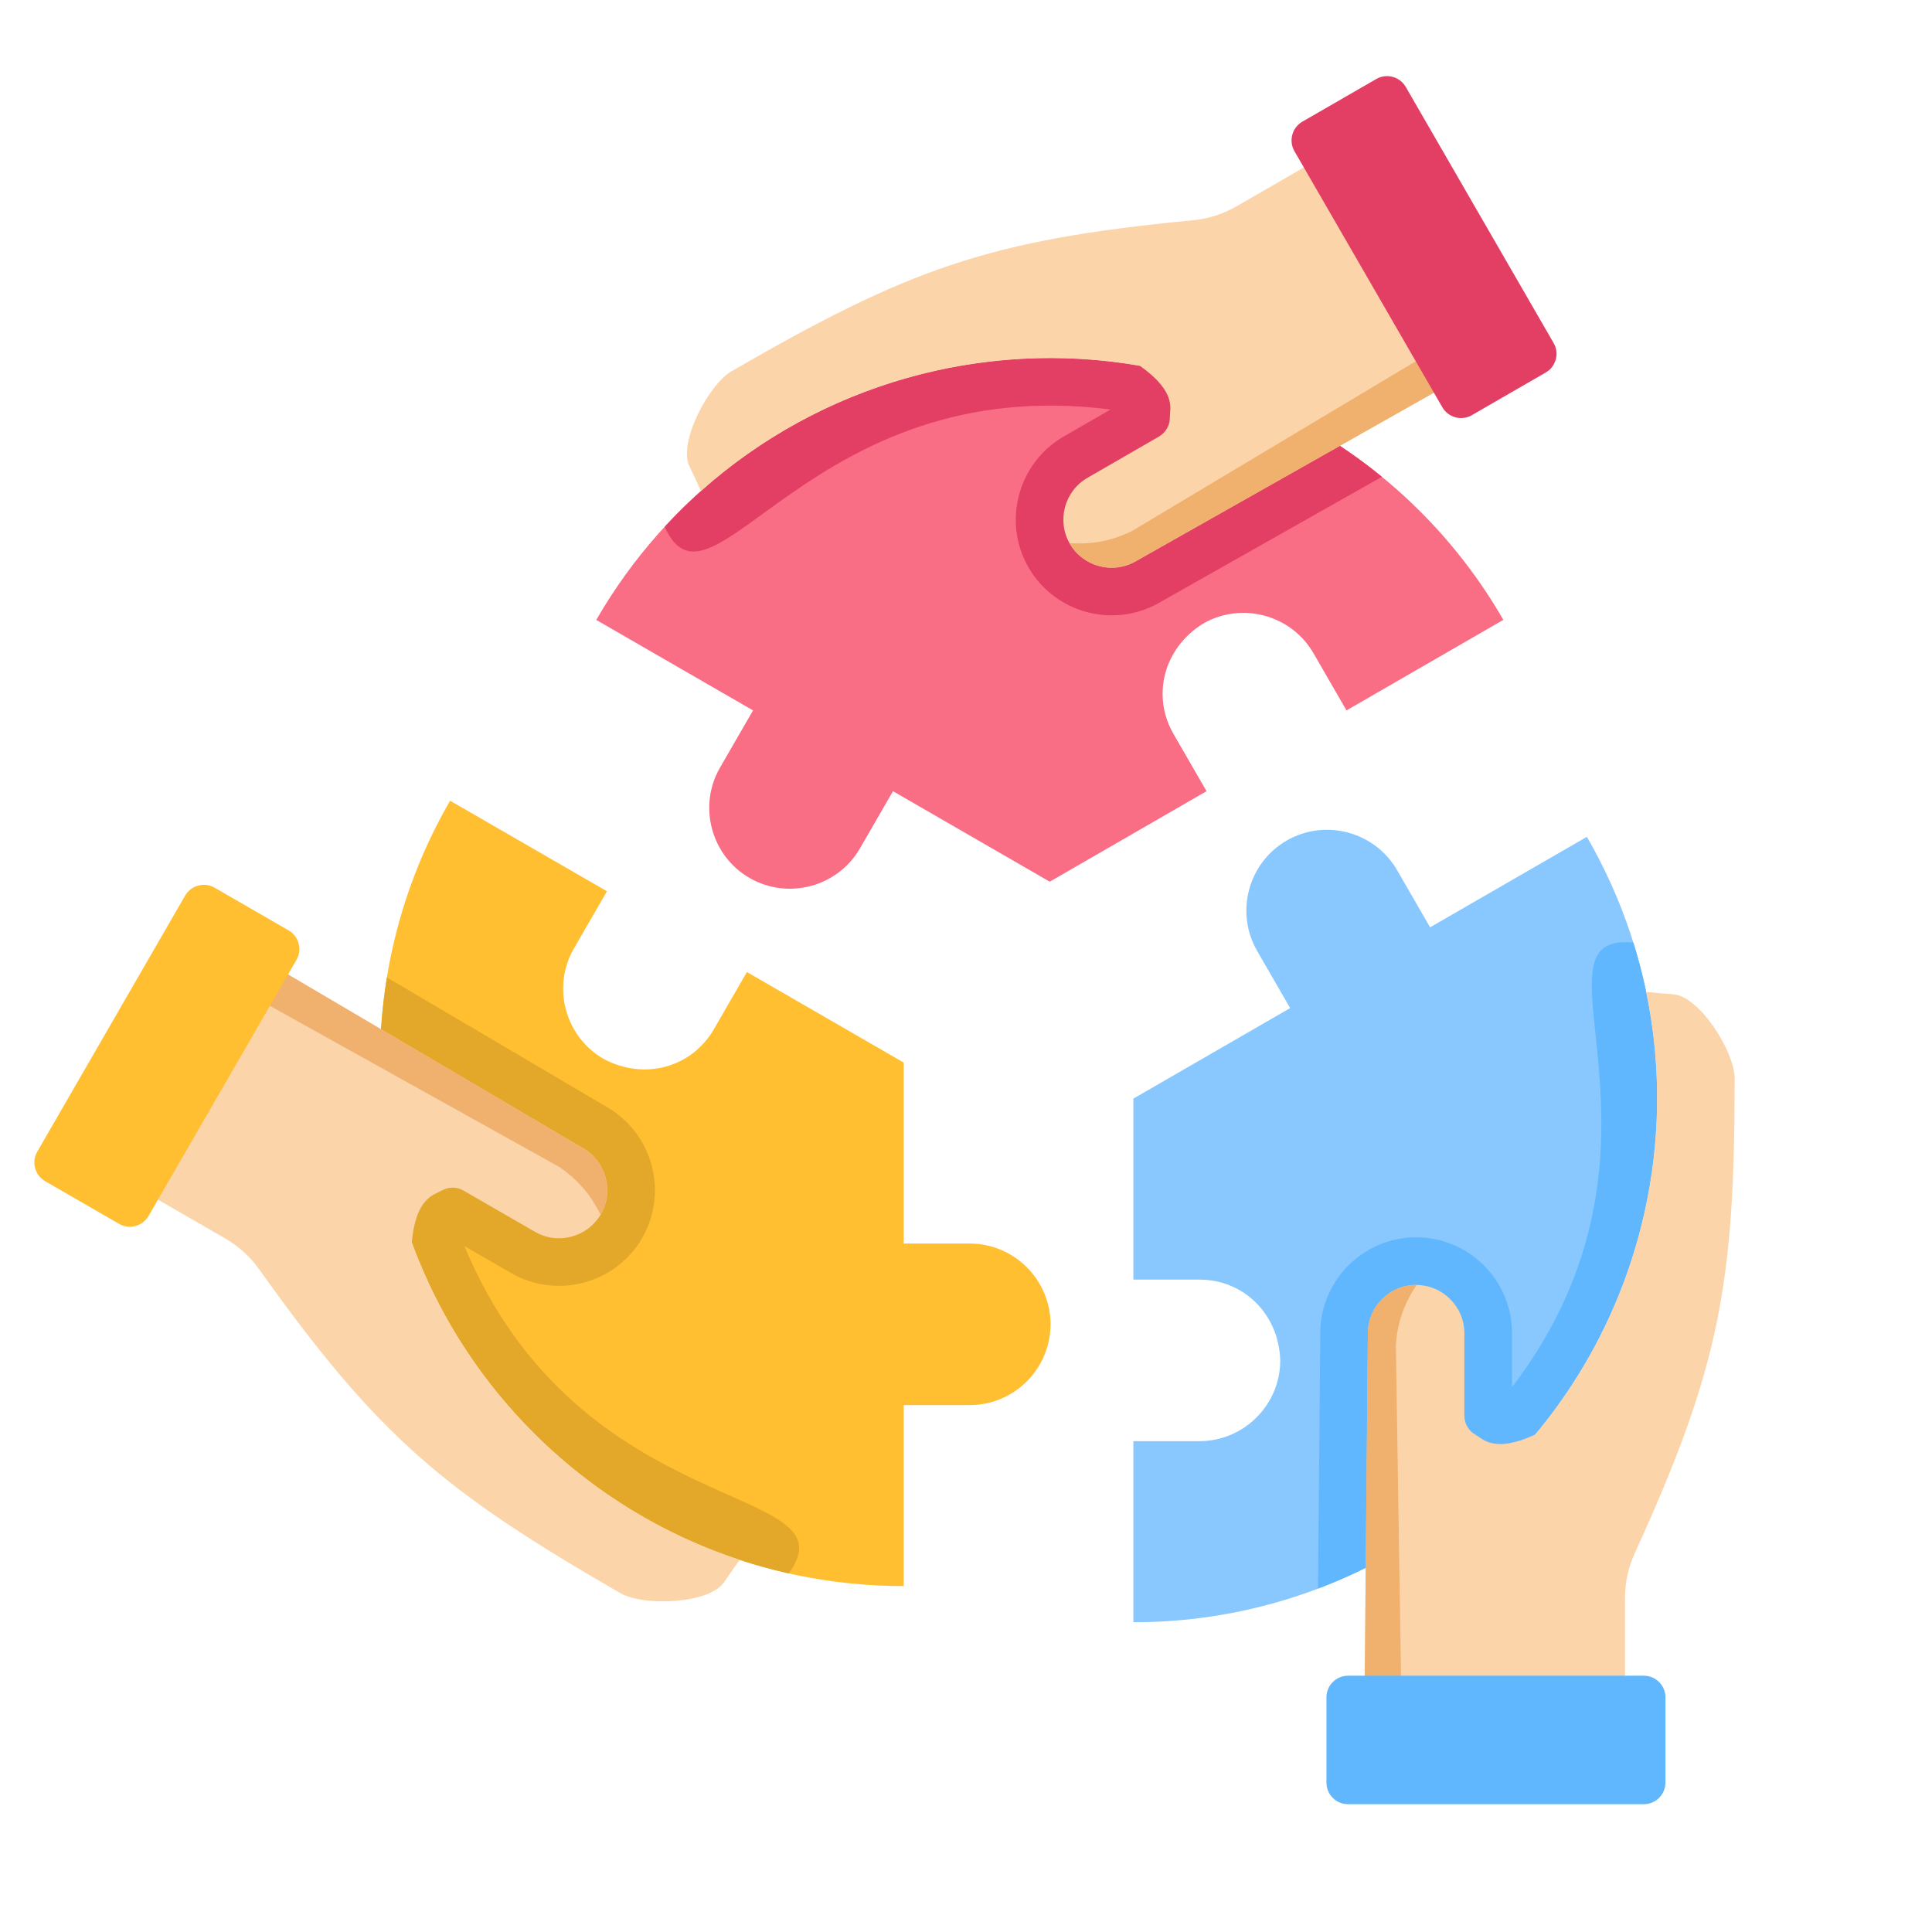
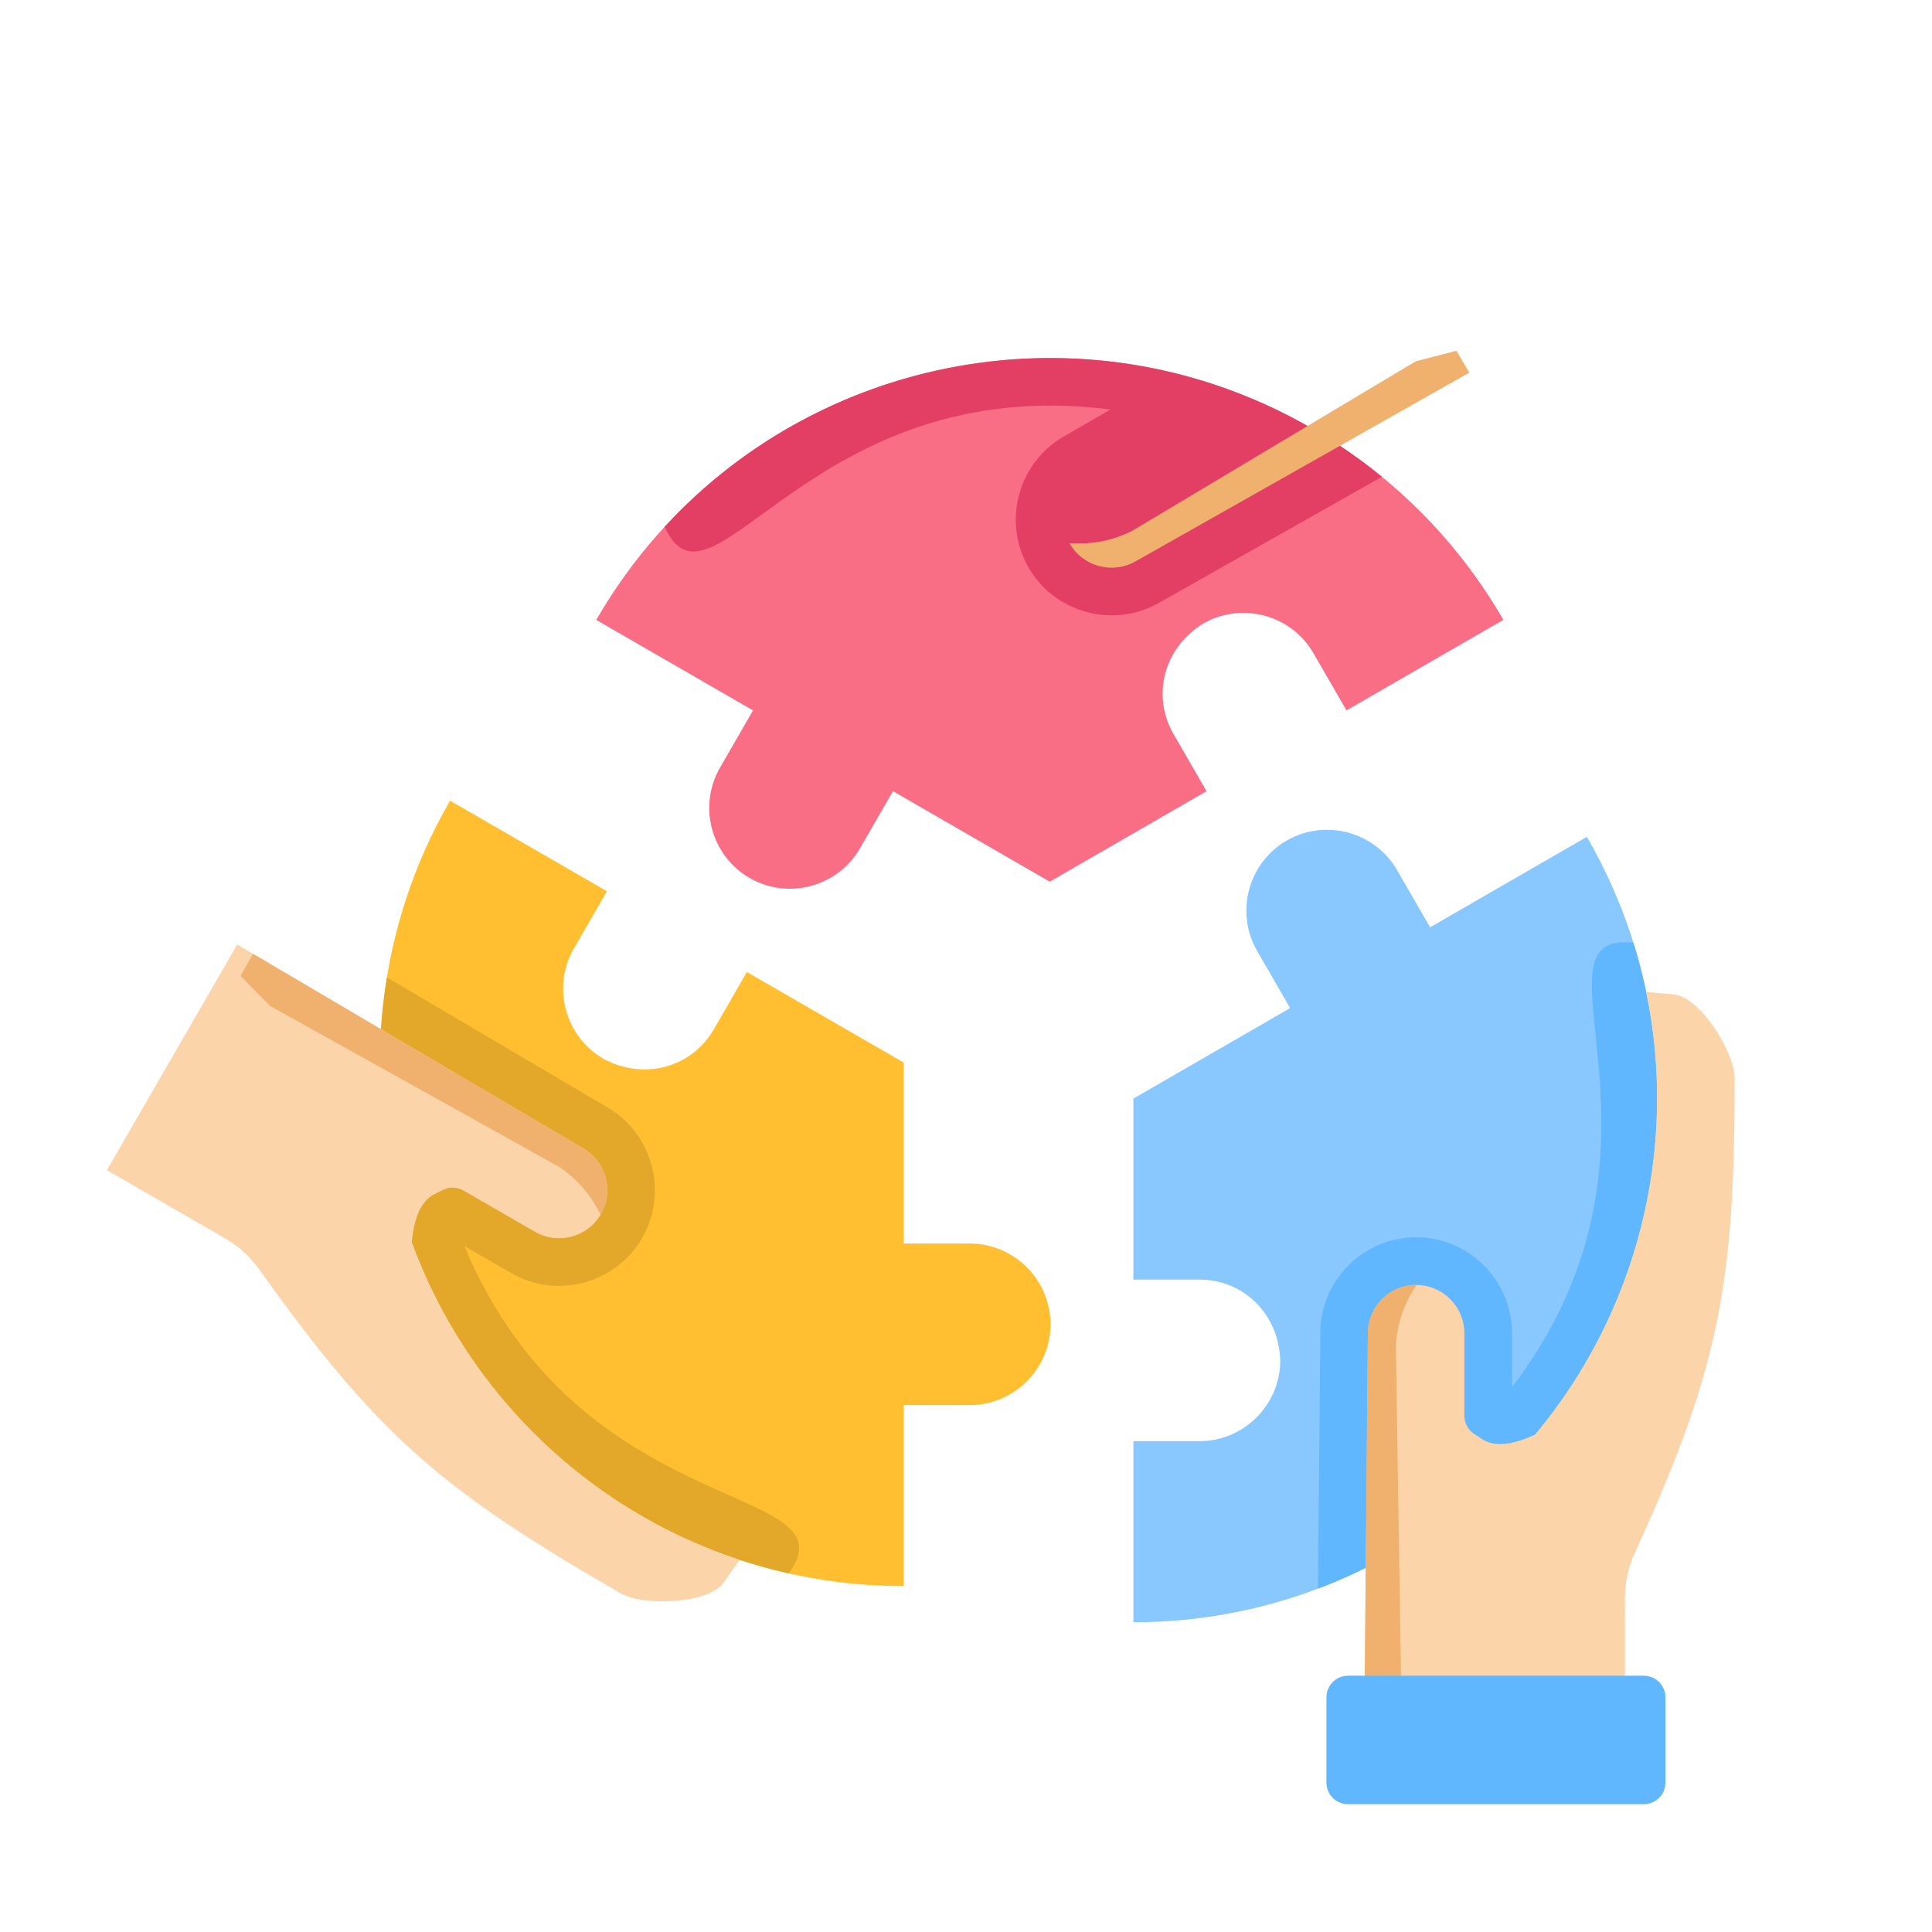
<svg xmlns="http://www.w3.org/2000/svg" width="500" zoomAndPan="magnify" viewBox="0 0 375 375" height="500" preserveAspectRatio="xMidYMid meet" version="1.2">
  <defs>
    <clipPath id="befee4ebb0">
      <path d="M 264 192 L 336.742 192 L 336.742 337 L 264 337 Z M 264 192 " />
    </clipPath>
    <clipPath id="ec2d3d0fc8">
-       <path d="M 250 14.211 L 303 14.211 L 303 82 L 250 82 Z M 250 14.211 " />
-     </clipPath>
+       </clipPath>
    <clipPath id="e4fea80511">
      <path d="M 257 325 L 324 325 L 324 350.211 L 257 350.211 Z M 257 325 " />
    </clipPath>
  </defs>
  <g id="6f3d3ea657">
    <path style=" stroke:none;fill-rule:evenodd;fill:#ffbf31;fill-opacity:1;" d="M 87.363 155.418 C 78.711 170.367 73.762 187.723 73.762 206.238 C 73.762 262.363 119.266 307.859 175.402 307.859 L 175.402 272.727 L 188.23 272.727 C 196.855 272.727 203.91 265.672 203.91 257.047 C 203.91 248.426 196.855 241.371 188.23 241.371 L 175.402 241.371 L 175.402 206.238 L 144.973 188.672 L 138.559 199.777 C 134.285 207.18 125.082 209.789 117.137 205.516 C 109.668 201.203 107.086 191.566 111.395 184.098 L 117.809 172.992 Z M 87.363 155.418 " />
    <path style=" stroke:none;fill-rule:evenodd;fill:#88c8fe;fill-opacity:1;" d="M 219.988 314.875 C 237.262 314.895 254.773 310.504 270.809 301.246 C 319.426 273.184 336.082 211.031 308.016 162.43 L 277.582 179.992 L 271.172 168.891 C 266.859 161.422 257.219 158.84 249.746 163.152 C 242.277 167.465 239.695 177.102 244.008 184.57 L 250.418 195.672 L 219.988 213.238 L 219.988 248.371 L 232.812 248.371 C 241.363 248.371 248.227 255.031 248.496 264.051 C 248.496 272.676 241.438 279.73 232.812 279.73 L 219.988 279.73 Z M 219.988 314.875 " />
    <path style=" stroke:none;fill-rule:evenodd;fill:#fa6e85;fill-opacity:1;" d="M 291.801 120.316 C 283.176 105.352 270.617 92.383 254.582 83.129 C 205.969 55.066 143.801 71.719 115.734 120.324 L 146.164 137.891 L 139.754 148.996 C 135.441 156.461 138.023 166.102 145.492 170.414 C 152.965 174.727 162.602 172.141 166.914 164.676 L 173.328 153.57 L 203.758 171.137 L 234.191 153.57 L 227.777 142.465 C 223.504 135.062 225.844 125.789 233.52 121.047 C 240.988 116.734 250.629 119.316 254.941 126.785 L 261.355 137.891 Z M 291.801 120.316 " />
    <path style=" stroke:none;fill-rule:evenodd;fill:#e3a829;fill-opacity:1;" d="M 75.098 189.715 C 66.301 243.473 101.215 293.785 153.098 305.398 C 166.098 287.492 112.824 296.109 90.125 241.855 L 99.227 247.109 C 108.09 252.227 119.523 249.164 124.641 240.301 C 129.75 231.453 126.707 220.043 117.871 214.918 Z M 75.098 189.715 " />
    <path style=" stroke:none;fill-rule:evenodd;fill:#60b7fe;fill-opacity:1;" d="M 255.828 308.348 C 260.926 306.422 265.934 304.059 270.809 301.246 C 312.789 277.016 330.934 227.367 317.035 182.969 C 295.031 180.668 329.094 222.508 293.48 269.266 L 293.48 258.762 C 293.48 248.512 285.125 240.16 274.875 240.16 C 264.641 240.16 256.297 248.488 256.27 258.711 Z M 255.828 308.348 " />
    <path style=" stroke:none;fill-rule:evenodd;fill:#e33f65;fill-opacity:1;" d="M 268.227 92.547 C 264.008 89.098 259.457 85.941 254.582 83.129 C 212.602 58.895 160.527 68.008 129.02 102.242 C 138.027 122.453 157.211 72.02 215.547 79.488 L 206.445 84.742 C 197.582 89.859 194.52 101.289 199.637 110.152 C 204.746 119 216.148 122.066 225.008 116.984 Z M 268.227 92.547 " />
    <path style=" stroke:none;fill-rule:evenodd;fill:#fcd4a9;fill-opacity:1;" d="M 140.555 307.086 C 137.684 311.352 124.902 311.816 120.445 309.246 C 86.195 289.477 73.543 278.98 50.422 246.535 C 48.52 243.863 46.395 241.934 43.555 240.293 L 20.75 227.129 L 46.043 183.328 L 113.207 222.902 C 117.664 225.473 119.203 231.223 116.629 235.676 C 114.059 240.133 108.309 241.672 103.852 239.102 L 90.027 231.121 C 88.625 230.312 87.012 230.32 85.617 231.145 C 84.27 231.945 80.723 232.406 79.922 241.16 C 90.555 270.215 114.082 293.059 143.574 302.773 C 142.539 304.199 141.523 305.641 140.555 307.086 Z M 140.555 307.086 " />
    <g clip-rule="nonzero" clip-path="url(#befee4ebb0)">
      <path style=" stroke:none;fill-rule:evenodd;fill:#fcd4a9;fill-opacity:1;" d="M 324.766 192.988 C 329.898 193.34 336.695 204.176 336.695 209.32 C 336.695 248.859 333.93 265.062 317.383 301.305 C 316.023 304.285 315.41 307.094 315.41 310.371 L 315.41 336.699 L 264.824 336.699 L 265.52 258.762 C 265.543 253.578 269.742 249.41 274.875 249.41 C 280.02 249.41 284.23 253.617 284.23 258.762 L 284.23 274.719 C 284.23 276.34 285.043 277.73 286.453 278.523 C 287.82 279.293 289.992 282.133 297.977 278.453 C 317.832 254.715 325.855 222.922 319.52 192.527 C 321.277 192.711 323.031 192.871 324.766 192.988 Z M 324.766 192.988 " />
    </g>
-     <path style=" stroke:none;fill-rule:evenodd;fill:#fcd4a9;fill-opacity:1;" d="M 133.828 90.539 C 131.57 85.918 137.555 74.617 142.012 72.043 C 176.262 52.273 191.68 46.566 231.344 42.773 C 234.609 42.461 237.344 41.586 240.184 39.949 L 262.988 26.781 L 288.285 70.582 L 220.422 108.949 C 215.969 111.523 210.219 109.98 207.645 105.527 C 205.07 101.074 206.613 95.324 211.066 92.75 L 224.891 84.773 C 226.293 83.961 227.094 82.562 227.074 80.941 C 227.059 79.375 228.43 76.074 221.25 71.004 C 190.762 65.684 159.211 74.629 136.051 95.312 C 135.336 93.699 134.594 92.102 133.828 90.539 Z M 133.828 90.539 " />
    <path style=" stroke:none;fill-rule:evenodd;fill:#f0b16e;fill-opacity:1;" d="M 285.191 72.332 L 220.426 108.949 C 215.887 111.543 210.125 109.945 207.59 105.426 C 211.418 105.668 215.402 105.219 219.781 103.027 L 274.801 70.125 L 282.688 68.09 Z M 285.191 72.332 " />
    <path style=" stroke:none;fill-rule:evenodd;fill:#f0b16e;fill-opacity:1;" d="M 49.105 185.133 L 113.207 222.902 C 117.719 225.535 119.215 231.32 116.57 235.773 C 114.863 232.34 112.484 229.117 108.398 226.418 L 52.387 195.234 L 46.684 189.422 Z M 49.105 185.133 " />
    <path style=" stroke:none;fill-rule:evenodd;fill:#f0b16e;fill-opacity:1;" d="M 264.824 333.145 L 265.488 258.758 C 265.512 253.531 269.777 249.344 274.957 249.406 C 272.836 252.602 271.23 256.277 270.938 261.164 L 271.934 325.254 L 269.75 333.098 Z M 264.824 333.145 " />
    <g clip-rule="nonzero" clip-path="url(#ec2d3d0fc8)">
-       <path style=" stroke:none;fill-rule:evenodd;fill:#e33f65;fill-opacity:1;" d="M 279.961 79.059 L 251.246 29.336 C 250.098 27.344 250.785 24.773 252.777 23.621 L 267.137 15.332 C 269.129 14.184 271.699 14.871 272.852 16.863 L 301.562 66.586 C 302.715 68.578 302.027 71.148 300.031 72.301 L 285.676 80.59 C 283.684 81.738 281.109 81.051 279.961 79.059 Z M 279.961 79.059 " />
-     </g>
-     <path style=" stroke:none;fill-rule:evenodd;fill:#ffbf31;fill-opacity:1;" d="M 57.547 186.297 L 28.832 236.02 C 27.68 238.012 25.109 238.703 23.117 237.551 L 8.758 229.266 C 6.766 228.113 6.078 225.543 7.227 223.551 L 35.941 173.828 C 37.09 171.836 39.664 171.148 41.656 172.297 L 56.012 180.586 C 58.008 181.734 58.695 184.305 57.547 186.297 Z M 57.547 186.297 " />
+       </g>
    <g clip-rule="nonzero" clip-path="url(#e4fea80511)">
      <path style=" stroke:none;fill-rule:evenodd;fill:#60b7fe;fill-opacity:1;" d="M 261.645 325.254 L 319.074 325.254 C 321.375 325.254 323.258 327.137 323.258 329.438 L 323.258 346.012 C 323.258 348.312 321.375 350.195 319.074 350.195 L 261.645 350.195 C 259.344 350.195 257.461 348.312 257.461 346.012 L 257.461 329.438 C 257.461 327.137 259.344 325.254 261.645 325.254 Z M 261.645 325.254 " />
    </g>
  </g>
</svg>